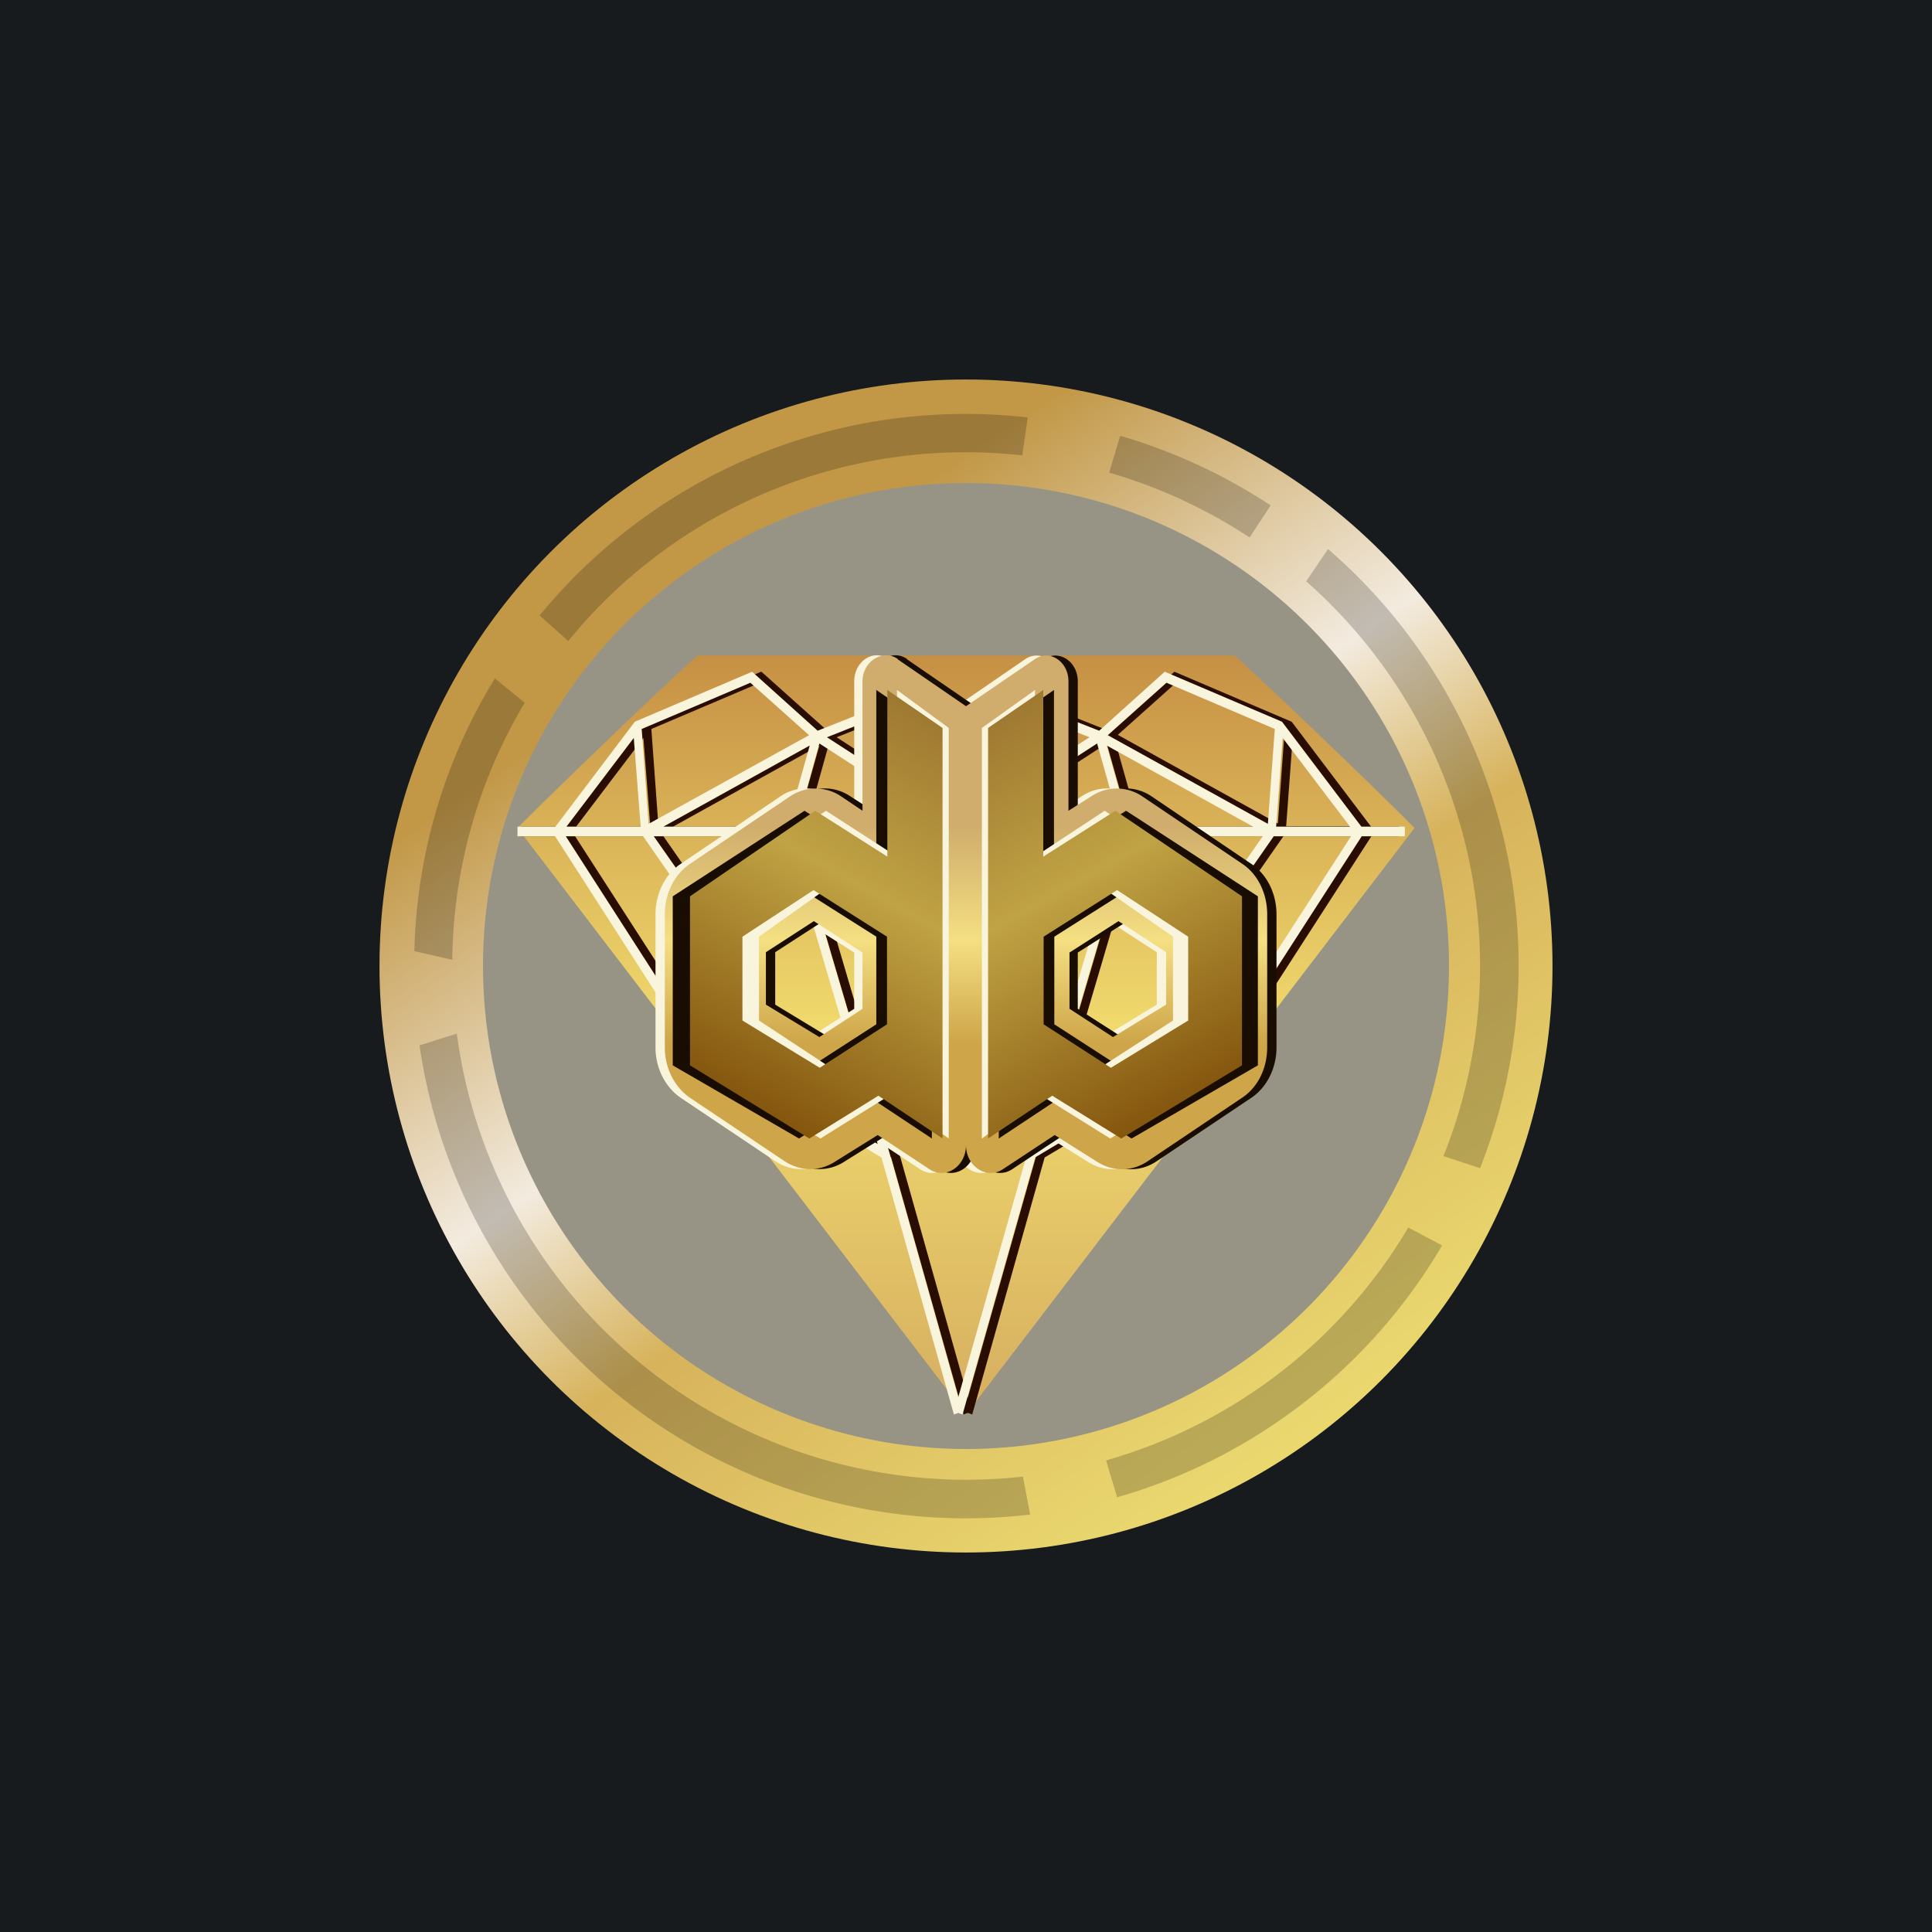
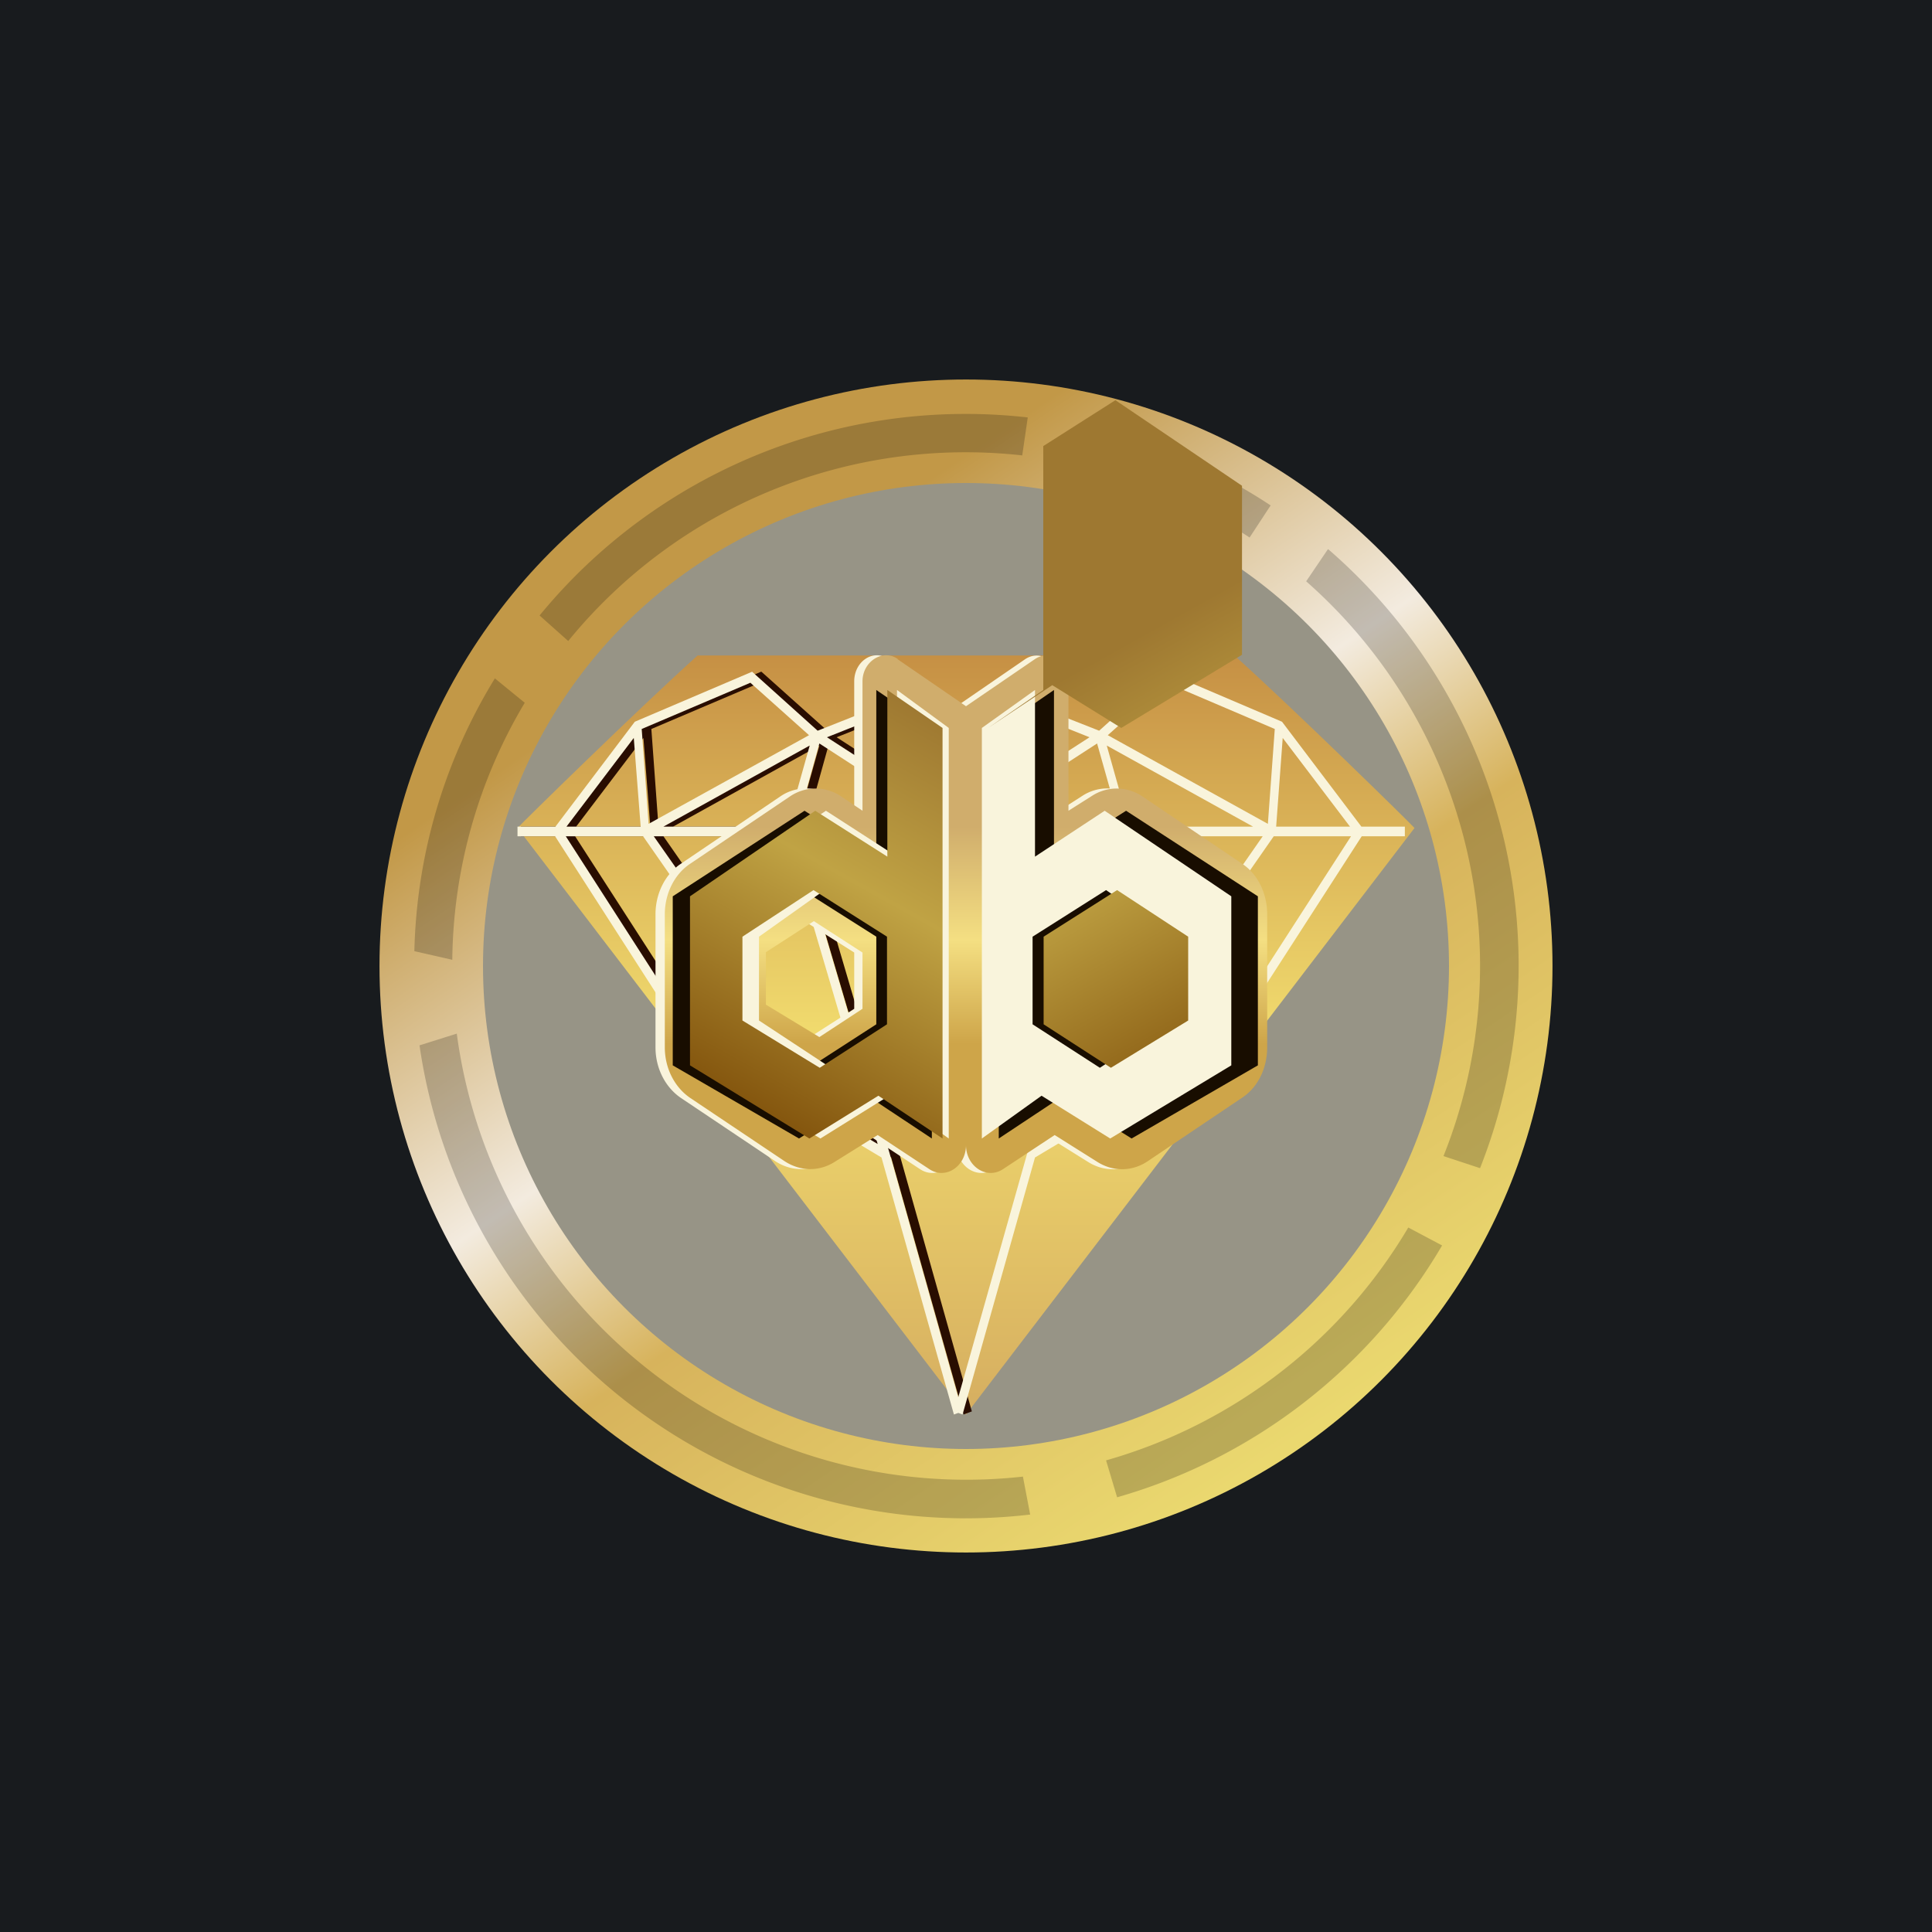
<svg xmlns="http://www.w3.org/2000/svg" width="56" height="56" viewBox="0 0 56 56">
  <path fill="#181B1E" d="M0 0h56v56H0z" />
  <circle cx="28" cy="28" r="17" fill="url(#amr11ggio)" />
  <circle cx="28" cy="28" r="14" fill="#979486" />
  <path d="M16.47 18.58a14.86 14.86 0 0 1 13.16-5.38l.16-1.1a15.97 15.97 0 0 0-14.15 5.74l.83.74Zm-2.13 1.08.87.71a14.82 14.82 0 0 0-2.1 7.45l-1.1-.25c.07-2.9.92-5.6 2.33-7.9ZM29.86 43.9a16 16 0 0 1-17.7-13.6l1.08-.34A14.9 14.9 0 0 0 29.65 42.8l.21 1.1ZM41.8 36.1a16.04 16.04 0 0 1-9.42 7.3l-.32-1.07a14.92 14.92 0 0 0 8.76-6.75l.98.52Zm-3.3-20.18a15.96 15.96 0 0 1 4.4 17.94l-1.06-.35a14.85 14.85 0 0 0-3.98-16.66l.63-.93Zm-6.03-3.29c1.56.46 3.03 1.14 4.36 2.02l-.61.93a14.82 14.82 0 0 0-4.07-1.88l.32-1.07Z" fill-opacity=".2" />
  <path d="M15 24c.12-.14 3.53-3.48 5.22-5h15.56c1.69 1.52 5.1 4.86 5.22 5L28 41 15 24Z" fill="url(#bmr11ggio)" />
  <path fill-rule="evenodd" d="m22.07 19.47 1.91 1.71 1.64-.65.09.26-1.46.58 1.16.75-.13.24-1.25-.81-.71 2.55 2.74 9.31 2.11 7.5-.24.09-2.1-7.45-5.64-3.37-3.82-5.94H15.1v-.28h1.26l2.3-3.04 3.4-1.45Zm-5.4 4.77 3.69 5.72 5.36 3.2-2.63-8.92h-3.86l1.14 1.64-.2.17-1.25-1.81h-2.24Zm2.84-.28h3.58l.66-2.35-4.24 2.35Zm4.22-2.65-1.7-1.52-3.15 1.34.2 2.75 4.65-2.57Zm-4.89 2.65H16.7l1.95-2.57.2 2.57Z" fill="#290D00" />
-   <path fill-rule="evenodd" d="m34.04 19.47-1.91 1.71-1.64-.65-.08.26 1.45.58-1.16.75.13.24 1.25-.81.72 2.55-2.74 9.31-2.12 7.5.24.09 2.1-7.45 5.64-3.37 3.83-5.94h.8v-.28h-.81l-2.3-3.04-3.4-1.45Zm5.4 4.77-3.69 5.72-5.36 3.2 2.63-8.92h3.86l-1.14 1.64.2.17 1.26-1.81h2.24Zm-2.84-.28h-3.58l-.66-2.35 4.24 2.35ZM32.4 21.3l1.7-1.52 3.14 1.34-.2 2.75-4.64-2.57Zm4.88 2.65h2.14l-1.95-2.57-.19 2.57Z" fill="#290D00" />
  <path fill-rule="evenodd" d="m21.8 19.47 1.9 1.71 1.64-.65.09.26-1.46.58 1.16.75-.13.24-1.25-.81-.71 2.55 2.74 9.31 2.11 7.5-.24.09-2.1-7.45-5.64-3.37-3.82-5.94H15v-.28h1.1l2.3-3.04 3.4-1.45Zm-5.4 4.77 3.68 5.72 5.36 3.2-2.63-8.92h-3.86l1.15 1.64-.2.17-1.26-1.81H16.4Zm2.83-.28h3.58l.66-2.35-4.24 2.35Zm4.22-2.65-1.7-1.52-3.15 1.34.2 2.75 4.65-2.57Zm-4.89 2.65h-2.14l1.95-2.57.2 2.57Z" fill="#F9F4DC" />
  <path fill-rule="evenodd" d="m33.76 19.47-1.9 1.71-1.65-.65-.08.26 1.45.58-1.16.75.13.24 1.25-.81.72 2.55-2.74 9.31-2.12 7.5.24.09 2.1-7.45 5.64-3.37 3.83-5.94h1.25v-.28h-1.26l-2.3-3.04-3.4-1.45Zm5.4 4.77-3.69 5.72-5.36 3.2 2.63-8.92h3.86l-1.14 1.64.2.17 1.26-1.81h2.24Zm-2.84-.28h-3.58l-.66-2.35 4.24 2.35Zm-4.21-2.65 1.7-1.52 3.14 1.34-.2 2.75-4.64-2.57Zm4.88 2.65h2.14l-1.95-2.57-.19 2.57Z" fill="#F9F4DC" />
  <path fill-rule="evenodd" d="M25.75 19.1c-.44-.3-.99.07-.99.65v3.75l-.67-.43a1.32 1.32 0 0 0-1.48.02l-2.88 1.95c-.45.3-.73.86-.73 1.46v3.86c0 .6.28 1.15.73 1.46l2.73 1.83c.45.3 1 .32 1.46.03l1.25-.78 1.5.99c.47.31 1.06-.08 1.06-.7 0 .62.6 1.01 1.07.7l1.49-.99 1.25.78c.46.29 1.01.28 1.46-.03l2.73-1.83c.45-.3.73-.86.73-1.46V26.5c0-.6-.28-1.16-.73-1.46l-2.88-1.95a1.32 1.32 0 0 0-1.48-.02l-.67.43v-3.75c0-.58-.55-.94-.99-.64l-1.98 1.36-1.98-1.36Zm-3.82 8.5 1.39-.9 1.44.91v1.63l-1.28.82-1.55-.94V27.6Zm11.6 0-1.39-.9-1.44.91v1.63l1.28.82 1.55-.94V27.6Z" fill="#F9F4DC" />
-   <path fill-rule="evenodd" d="M26.29 19.1c-.44-.3-.99.07-.99.65v3.75l-.67-.43a1.32 1.32 0 0 0-1.48.02l-2.88 1.95c-.45.3-.73.86-.73 1.46v3.86c0 .6.28 1.15.73 1.46L23 33.65c.45.3 1 .32 1.46.03l1.25-.78 1.5.99c.47.31 1.06-.08 1.06-.7 0 .62.6 1.01 1.07.7l1.49-.99 1.25.78c.46.29 1.01.28 1.46-.03l2.73-1.83c.45-.3.73-.86.73-1.46V26.5c0-.6-.28-1.16-.73-1.46l-2.88-1.95a1.32 1.32 0 0 0-1.48-.02l-.67.43v-3.75c0-.58-.55-.94-.99-.64l-1.98 1.36-1.98-1.36Zm-3.82 8.5 1.39-.9 1.44.91v1.63l-1.28.82-1.55-.94V27.6Zm11.6 0-1.39-.9-1.44.91v1.63l1.28.82 1.55-.94V27.6Z" fill="#180D00" />
  <path fill-rule="evenodd" d="M26.02 19.1c-.43-.3-1.02.07-1.02.65v3.75l-.64-.43a1.32 1.32 0 0 0-1.47.02L20 25.04c-.45.3-.73.86-.73 1.46v3.86c0 .6.28 1.15.73 1.46l2.73 1.83c.45.3 1 .32 1.46.03l1.25-.78 1.5.99c.47.31 1.06-.08 1.06-.7 0 .62.6 1.01 1.07.7l1.5-.99 1.24.78c.46.29 1.02.28 1.47-.03L36 31.82c.46-.3.73-.86.73-1.46V26.5c0-.6-.27-1.16-.72-1.46l-2.89-1.95a1.32 1.32 0 0 0-1.47-.02l-.68.43v-3.75c0-.58-.55-.94-.98-.64L28 20.47l-1.98-1.36Zm-3.82 8.5 1.39-.9 1.41.91v1.63l-1.25.82-1.55-.94V27.6Zm11.6 0-1.38-.9-1.42.91v1.63l1.26.82 1.54-.94V27.6Z" fill="url(#cmr11ggio)" />
  <path fill-rule="evenodd" d="m25.4 20 1.61 1.1V33l-1.87-1.24L23.16 33l-3.66-2.12v-4.9l3.82-2.48 2.08 1.33V20Zm-2.13 5.8 2.13 1.35v2.54l-1.95 1.26-2.24-1.37v-2.43l2.06-1.35Z" fill="#180D00" />
  <path fill-rule="evenodd" d="m26 20 1.5 1.1V33l-1.73-1.24L23.78 33l-3.51-2.12v-4.9l3.67-2.48L26 24.83V20Zm-2.1 5.8 2.13 1.35v2.54l-1.95 1.26L22 29.58v-2.43l1.9-1.35Z" fill="#F9F4DC" />
  <path fill-rule="evenodd" d="m25.72 20 1.6 1.1V33l-1.86-1.24-2 1.24L20 30.88v-4.9l3.63-2.48 2.09 1.33V20Zm-2.14 5.8 2.13 1.35v2.54l-1.95 1.26-2.24-1.37v-2.43l2.06-1.35Z" fill="url(#dmr11ggio)" />
  <path fill-rule="evenodd" d="m30.55 20-1.6 1.1V33l1.87-1.24L32.8 33l3.66-2.12v-4.9l-3.82-2.48-2.09 1.33V20Zm2.14 5.8-2.13 1.35v2.54l1.95 1.26 2.24-1.37v-2.43l-2.06-1.35Z" fill="#180D00" />
  <path fill-rule="evenodd" d="m30 20-1.54 1.1V33l1.73-1.24L32.18 33l3.51-2.12v-4.9l-3.67-2.48L30 24.83V20Zm2.06 5.8-2.13 1.35v2.54l1.95 1.26L34 29.58v-2.43l-1.94-1.35Z" fill="#F9F4DC" />
-   <path fill-rule="evenodd" d="m30.24 20-1.6 1.1V33l1.86-1.24 2 1.24 3.5-2.12v-4.9l-3.67-2.48-2.09 1.33V20Zm2.14 5.8-2.13 1.35v2.54l1.95 1.26 2.24-1.37v-2.43l-2.06-1.35Z" fill="url(#emr11ggio)" />
+   <path fill-rule="evenodd" d="m30.24 20-1.6 1.1l1.86-1.24 2 1.24 3.5-2.12v-4.9l-3.67-2.48-2.09 1.33V20Zm2.14 5.8-2.13 1.35v2.54l1.95 1.26 2.24-1.37v-2.43l-2.06-1.35Z" fill="url(#emr11ggio)" />
  <defs>
    <linearGradient id="amr11ggio" x1="20.11" y1="13.26" x2="38.81" y2="40.94" gradientUnits="userSpaceOnUse">
      <stop offset=".13" stop-color="#C29847" />
      <stop offset=".45" stop-color="#F3EBDF" />
      <stop offset=".63" stop-color="#D7B35C" />
      <stop offset="1" stop-color="#EAD86F" />
    </linearGradient>
    <linearGradient id="bmr11ggio" x1="28" y1="19" x2="28" y2="41" gradientUnits="userSpaceOnUse">
      <stop stop-color="#C69044" />
      <stop offset=".5" stop-color="#F1DB6E" />
      <stop offset="1" stop-color="#D6AE60" />
    </linearGradient>
    <linearGradient id="cmr11ggio" x1="28" y1="19" x2="28" y2="34" gradientUnits="userSpaceOnUse">
      <stop offset=".33" stop-color="#D0AD6C" />
      <stop offset=".55" stop-color="#F4DF82" />
      <stop offset=".75" stop-color="#CEA549" />
    </linearGradient>
    <linearGradient id="dmr11ggio" x1="26.91" y1="20.64" x2="20.71" y2="31.76" gradientUnits="userSpaceOnUse">
      <stop stop-color="#9E7831" />
      <stop offset=".42" stop-color="#C0A344" />
      <stop offset="1" stop-color="#82530C" />
    </linearGradient>
    <linearGradient id="emr11ggio" x1="29.05" y1="20.64" x2="35.25" y2="31.76" gradientUnits="userSpaceOnUse">
      <stop stop-color="#9E7831" />
      <stop offset=".42" stop-color="#C0A344" />
      <stop offset="1" stop-color="#82530C" />
    </linearGradient>
  </defs>
</svg>